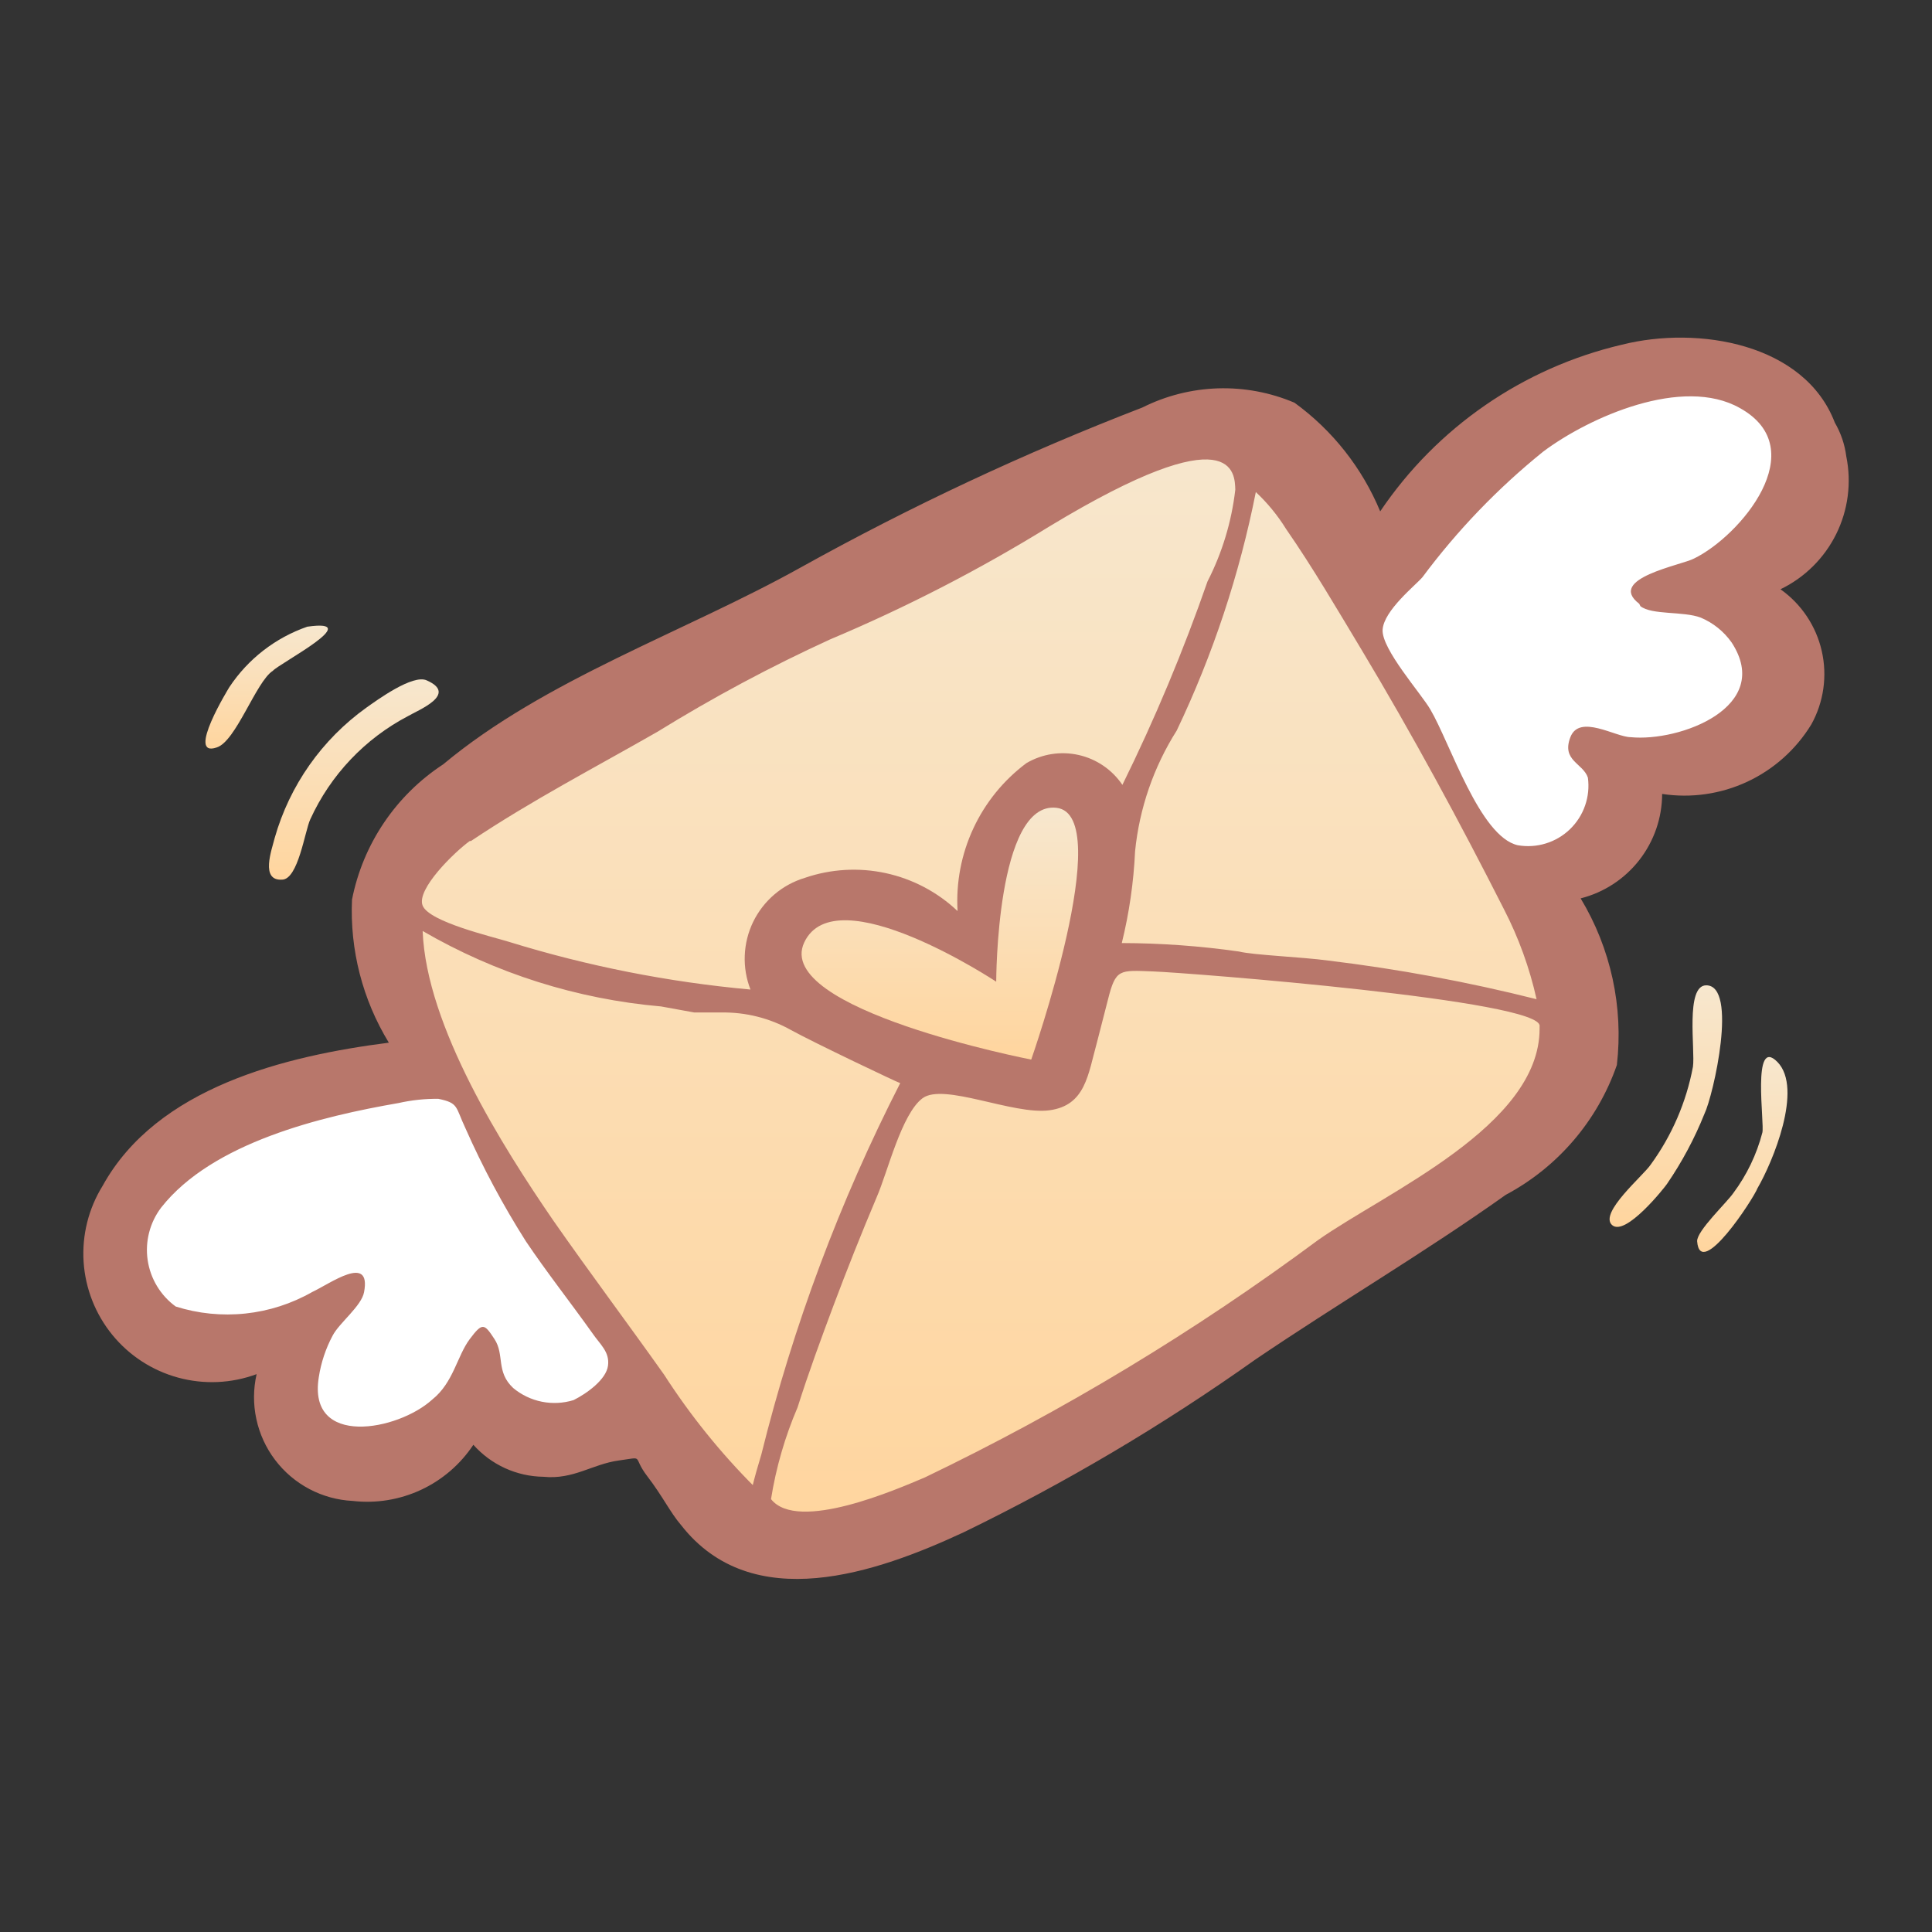
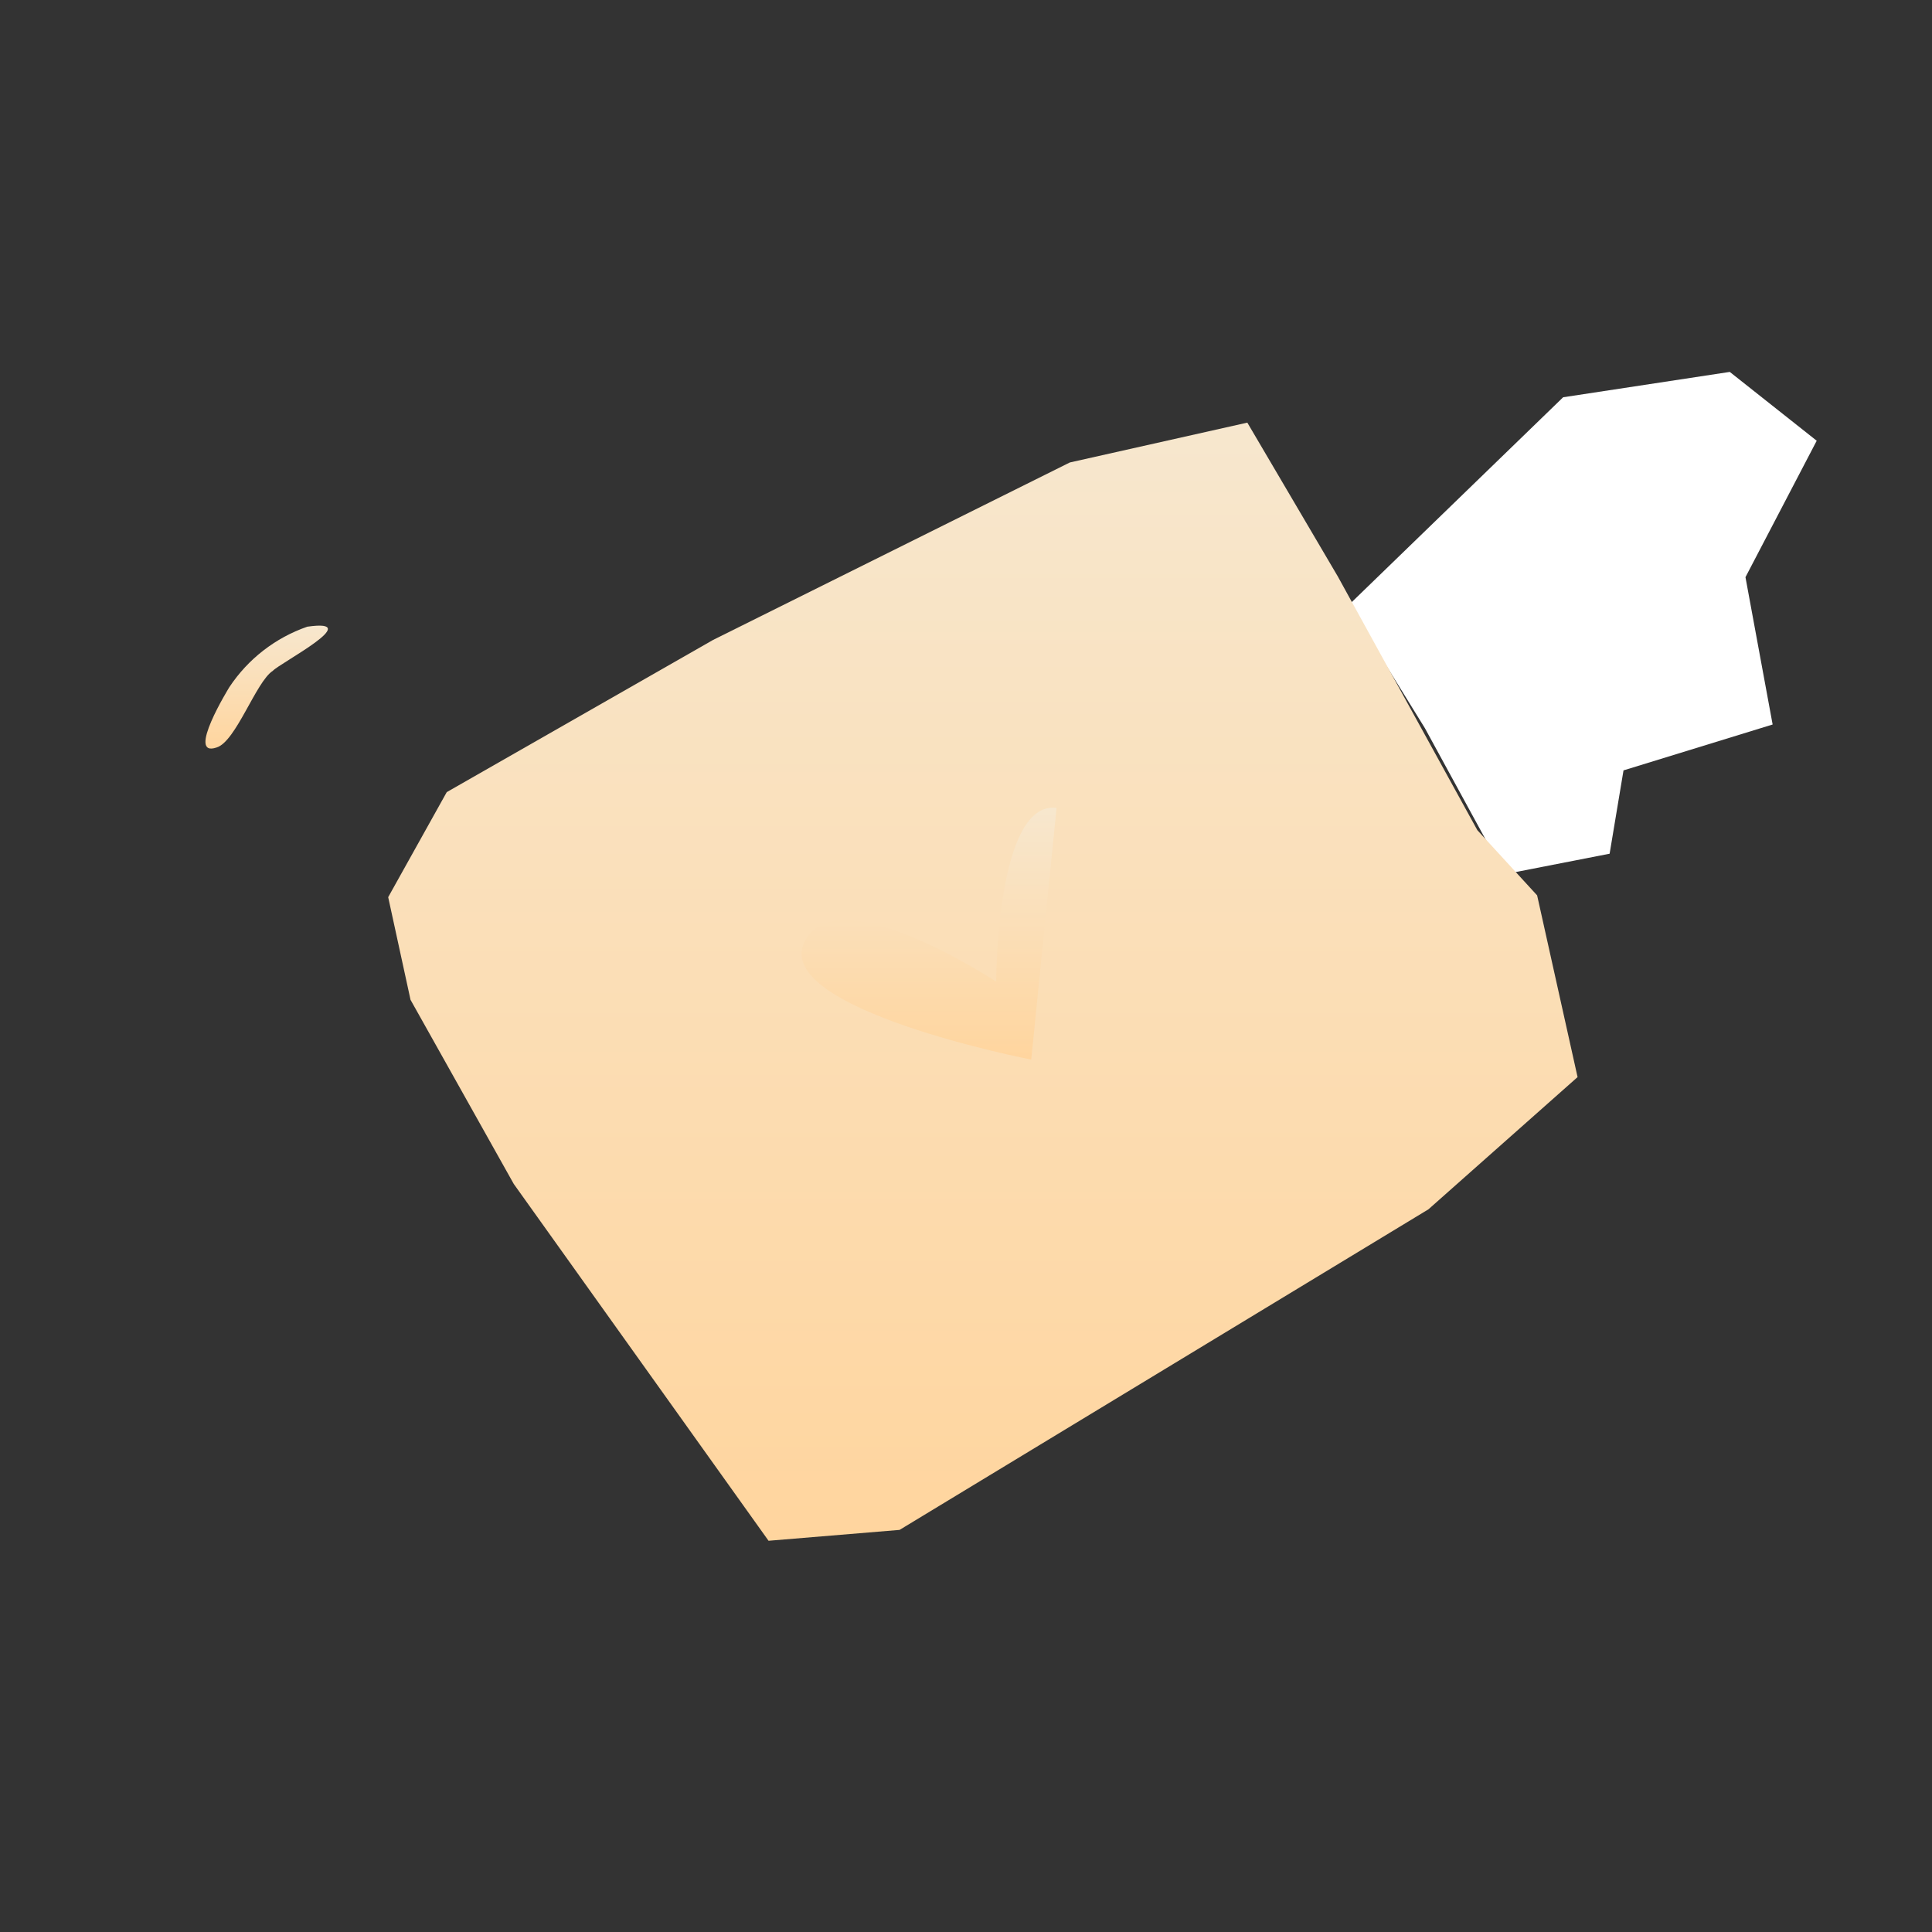
<svg xmlns="http://www.w3.org/2000/svg" width="80" height="80" viewBox="0 0 80 80" fill="none">
  <rect x="0" y="0" width="80" height="80" fill="#333333" stroke="none" />
-   <path d="M18.349 44.325L9.974 46.175L5.074 50.425L5.724 54.575L11.699 56.025L13.024 60.275L16.649 60.525L20.049 58.575L24.499 59.525L27.099 57.875L24.699 53.725L20.799 48.125L18.349 44.325Z" fill="white" />
  <path d="M55.851 25.05L59.001 30.15L62.301 36.2L66.651 35.35L67.226 31.9L73.401 30L72.276 23.9L75.226 18.25L71.626 15.4L64.726 16.45L55.851 25.05Z" fill="white" />
  <path d="M16.999 41.4L21.274 49.025L31.824 63.8L37.249 63.35L59.149 50.075L65.324 44.6L63.649 37.075L61.174 34.375L55.399 23.875L51.649 17.5L44.299 19.15L29.524 26.5L18.499 32.8L16.074 37.15L16.999 41.4Z" fill="url(#paint0_linear_2_718)" />
-   <path d="M11.674 36.425C12.349 36.425 12.624 34.4 12.849 33.925C13.686 32.09 15.111 30.585 16.899 29.65C17.324 29.4 18.974 28.75 17.674 28.175C17.099 27.9 15.599 29 15.174 29.3C13.332 30.618 11.992 32.522 11.374 34.7C11.249 35.2 10.774 36.475 11.674 36.425Z" fill="url(#paint1_linear_2_718)" />
  <path d="M11.299 27.775C11.599 27.45 15.174 25.6 12.724 25.95C11.404 26.408 10.271 27.286 9.499 28.45C9.499 28.45 7.674 31.4 8.974 30.95C9.774 30.7 10.599 28.225 11.299 27.775Z" fill="url(#paint2_linear_2_718)" />
-   <path d="M70.651 40.8C69.776 40.8 70.201 43.475 70.101 44.175C69.826 45.639 69.228 47.022 68.351 48.225C68.051 48.675 66.201 50.225 66.751 50.725C67.301 51.225 68.926 49.175 69.026 49.025C69.647 48.118 70.167 47.146 70.576 46.125C70.951 45.35 71.976 40.8 70.651 40.8Z" fill="url(#paint3_linear_2_718)" />
-   <path d="M72.975 46.9C72.74 47.803 72.332 48.652 71.775 49.4C71.5 49.8 70.25 50.975 70.275 51.4C70.4 53.025 72.6 49.65 72.775 49.2C73.4 48.125 74.675 45.075 73.6 43.975C72.525 42.875 73.075 46.55 72.975 46.9Z" fill="url(#paint4_linear_2_718)" />
-   <path d="M75.976 17.5C74.726 14.225 70.326 13.475 67.151 14.275C63.067 15.233 59.496 17.698 57.151 21.175C56.405 19.376 55.177 17.819 53.601 16.675C52.599 16.249 51.517 16.047 50.429 16.081C49.341 16.116 48.273 16.387 47.301 16.875C42.436 18.752 37.708 20.966 33.151 23.5C28.351 26.175 22.576 28.125 18.351 31.65C17.38 32.285 16.546 33.107 15.898 34.069C15.249 35.031 14.8 36.112 14.576 37.25C14.483 39.333 15.014 41.396 16.101 43.175C11.801 43.725 6.501 45.025 4.251 49.1C3.666 50.043 3.39 51.145 3.462 52.253C3.535 53.36 3.951 54.417 4.653 55.276C5.355 56.136 6.308 56.754 7.379 57.045C8.45 57.336 9.585 57.286 10.626 56.9C10.486 57.512 10.482 58.147 10.615 58.76C10.747 59.374 11.011 59.951 11.39 60.451C11.769 60.952 12.253 61.363 12.807 61.656C13.362 61.95 13.974 62.118 14.601 62.15C15.568 62.262 16.546 62.103 17.429 61.693C18.311 61.283 19.063 60.636 19.601 59.825C19.966 60.235 20.412 60.565 20.911 60.793C21.41 61.021 21.952 61.143 22.501 61.15C23.751 61.275 24.526 60.625 25.626 60.475C26.726 60.325 26.151 60.275 26.801 61.125C27.451 61.975 27.751 62.625 28.201 63.15C31.151 66.925 36.301 65.125 39.901 63.45C44.116 61.403 48.154 59.012 51.976 56.3C55.401 53.975 58.976 51.875 62.351 49.475C64.506 48.327 66.149 46.407 66.951 44.1C67.228 41.697 66.701 39.271 65.451 37.2C66.414 36.956 67.268 36.398 67.879 35.615C68.49 34.832 68.823 33.868 68.826 32.875C70.024 33.058 71.249 32.882 72.348 32.371C73.446 31.859 74.369 31.034 75.001 30C75.516 29.074 75.671 27.99 75.435 26.956C75.2 25.922 74.591 25.012 73.726 24.4C74.727 23.917 75.538 23.113 76.032 22.117C76.525 21.122 76.673 19.989 76.451 18.9C76.388 18.406 76.227 17.93 75.976 17.5ZM52.001 20.375C52.483 20.826 52.903 21.339 53.251 21.9C54.376 23.525 55.351 25.2 56.376 26.9C58.476 30.4 60.426 34 62.276 37.65C62.884 38.829 63.337 40.081 63.626 41.375C60.787 40.661 57.907 40.126 55.001 39.775C53.901 39.625 51.901 39.55 51.301 39.4C49.694 39.171 48.074 39.054 46.451 39.05C46.758 37.804 46.942 36.532 47.001 35.25C47.179 33.472 47.77 31.76 48.726 30.25C50.224 27.107 51.324 23.79 52.001 20.375ZM19.501 34.825C22.001 33.15 24.651 31.775 27.226 30.3C29.527 28.878 31.915 27.6 34.376 26.475C37.517 25.153 40.551 23.59 43.451 21.8C51.176 17.125 51.126 19.625 51.151 20.275C50.998 21.601 50.609 22.888 50.001 24.075C49 26.953 47.823 29.767 46.476 32.5C46.052 31.872 45.405 31.43 44.667 31.263C43.928 31.095 43.154 31.216 42.501 31.6C41.556 32.306 40.801 33.234 40.304 34.303C39.806 35.372 39.582 36.548 39.651 37.725C38.822 36.94 37.795 36.398 36.68 36.155C35.565 35.913 34.405 35.98 33.326 36.35C32.863 36.49 32.434 36.723 32.067 37.036C31.699 37.35 31.4 37.736 31.188 38.17C30.977 38.605 30.858 39.078 30.839 39.561C30.819 40.044 30.9 40.525 31.076 40.975C27.683 40.667 24.331 40.006 21.076 39C20.351 38.775 17.776 38.175 17.501 37.5C17.226 36.825 18.826 35.275 19.451 34.825H19.501ZM23.751 57.975C23.325 58.106 22.874 58.13 22.437 58.042C22.001 57.955 21.593 57.76 21.251 57.475C20.526 56.8 20.901 56.1 20.476 55.45C20.051 54.8 19.976 54.75 19.451 55.45C18.926 56.15 18.776 57.25 17.901 57.95C16.476 59.25 12.726 59.95 13.201 57.025C13.293 56.422 13.488 55.838 13.776 55.3C14.051 54.775 14.976 54.075 15.076 53.5C15.376 51.9 13.676 53.15 12.926 53.5C12.076 53.984 11.136 54.287 10.164 54.39C9.191 54.493 8.208 54.395 7.276 54.1C6.964 53.873 6.701 53.586 6.501 53.255C6.302 52.925 6.17 52.558 6.114 52.176C6.058 51.794 6.079 51.405 6.176 51.032C6.272 50.658 6.442 50.307 6.676 50C8.801 47.3 13.326 46.225 16.501 45.675C17.042 45.553 17.596 45.494 18.151 45.5C19.001 45.675 18.851 45.825 19.276 46.725C19.992 48.343 20.828 49.906 21.776 51.4C22.651 52.7 23.601 53.9 24.526 55.2C24.851 55.675 25.251 55.975 25.176 56.55C25.101 57.125 24.301 57.7 23.751 57.975ZM31.251 61.575C29.839 60.163 28.582 58.604 27.501 56.925C25.976 54.775 24.401 52.675 22.901 50.525C20.826 47.5 17.651 42.5 17.501 38.55C20.522 40.306 23.894 41.373 27.376 41.675L28.751 41.925H29.876C30.881 41.909 31.873 42.159 32.751 42.65C33.701 43.175 37.226 44.85 37.276 44.85C34.776 49.738 32.847 54.897 31.526 60.225C31.376 60.725 31.251 61.15 31.151 61.575H31.251ZM63.751 42.6C63.751 46.625 57.376 49.375 54.576 51.35C49.475 55.135 44.026 58.424 38.301 61.175C37.176 61.65 33.026 63.475 31.926 62.075C32.134 60.768 32.504 59.492 33.026 58.275C33.476 56.85 34.001 55.425 34.526 54.025C35.051 52.625 35.676 51.05 36.301 49.575C36.751 48.55 37.326 46.125 38.201 45.475C39.076 44.825 41.951 46.175 43.451 45.975C44.951 45.775 45.051 44.5 45.426 43.15L45.876 41.4C46.201 40.1 46.351 40.175 47.751 40.225C49.151 40.275 63.976 41.425 63.751 42.5V42.625V42.6ZM67.926 25.1C68.401 25.475 69.701 25.3 70.426 25.575C70.938 25.791 71.38 26.146 71.701 26.6C73.451 29.275 69.551 30.725 67.526 30.525C66.901 30.525 65.401 29.55 65.026 30.525C64.651 31.5 65.551 31.6 65.751 32.2C65.804 32.589 65.764 32.985 65.635 33.356C65.507 33.727 65.292 34.062 65.01 34.335C64.728 34.607 64.385 34.81 64.01 34.925C63.635 35.041 63.238 35.066 62.851 35C61.276 34.65 60.051 30.775 59.226 29.375C58.851 28.725 57.201 26.875 57.251 26.075C57.301 25.275 58.626 24.225 58.901 23.9C60.342 21.963 62.022 20.216 63.901 18.7C65.801 17.275 69.676 15.55 72.051 16.9C75.101 18.6 72.051 22.2 70.151 23.125C69.651 23.4 66.501 23.95 67.876 25L67.926 25.1Z" fill="#B8776B" />
-   <path d="M42.701 43.875C42.701 43.875 32.001 41.8 33.301 39.025C34.601 36.25 41.251 40.65 41.251 40.65C41.251 40.65 41.251 33.15 43.751 33.45C46.251 33.75 42.701 43.875 42.701 43.875Z" fill="url(#paint5_linear_2_718)" />
+   <path d="M42.701 43.875C42.701 43.875 32.001 41.8 33.301 39.025C34.601 36.25 41.251 40.65 41.251 40.65C41.251 40.65 41.251 33.15 43.751 33.45Z" fill="url(#paint5_linear_2_718)" />
  <defs>
    <linearGradient id="paint0_linear_2_718" x1="40.699" y1="17.5" x2="40.699" y2="63.8" gradientUnits="userSpaceOnUse">
      <stop stop-color="#F7E7CE" />
      <stop offset="1" stop-color="#FFD59E" />
    </linearGradient>
    <linearGradient id="paint1_linear_2_718" x1="14.65" y1="28.131" x2="14.65" y2="36.426" gradientUnits="userSpaceOnUse">
      <stop stop-color="#F7E7CE" />
      <stop offset="1" stop-color="#FFD59E" />
    </linearGradient>
    <linearGradient id="paint2_linear_2_718" x1="11.042" y1="25.906" x2="11.042" y2="30.997" gradientUnits="userSpaceOnUse">
      <stop stop-color="#F7E7CE" />
      <stop offset="1" stop-color="#FFD59E" />
    </linearGradient>
    <linearGradient id="paint3_linear_2_718" x1="68.979" y1="40.8" x2="68.979" y2="50.803" gradientUnits="userSpaceOnUse">
      <stop stop-color="#F7E7CE" />
      <stop offset="1" stop-color="#FFD59E" />
    </linearGradient>
    <linearGradient id="paint4_linear_2_718" x1="72.145" y1="43.77" x2="72.145" y2="51.839" gradientUnits="userSpaceOnUse">
      <stop stop-color="#F7E7CE" />
      <stop offset="1" stop-color="#FFD59E" />
    </linearGradient>
    <linearGradient id="paint5_linear_2_718" x1="38.917" y1="33.441" x2="38.917" y2="43.875" gradientUnits="userSpaceOnUse">
      <stop stop-color="#F7E7CE" />
      <stop offset="1" stop-color="#FFD59E" />
    </linearGradient>
  </defs>
</svg>